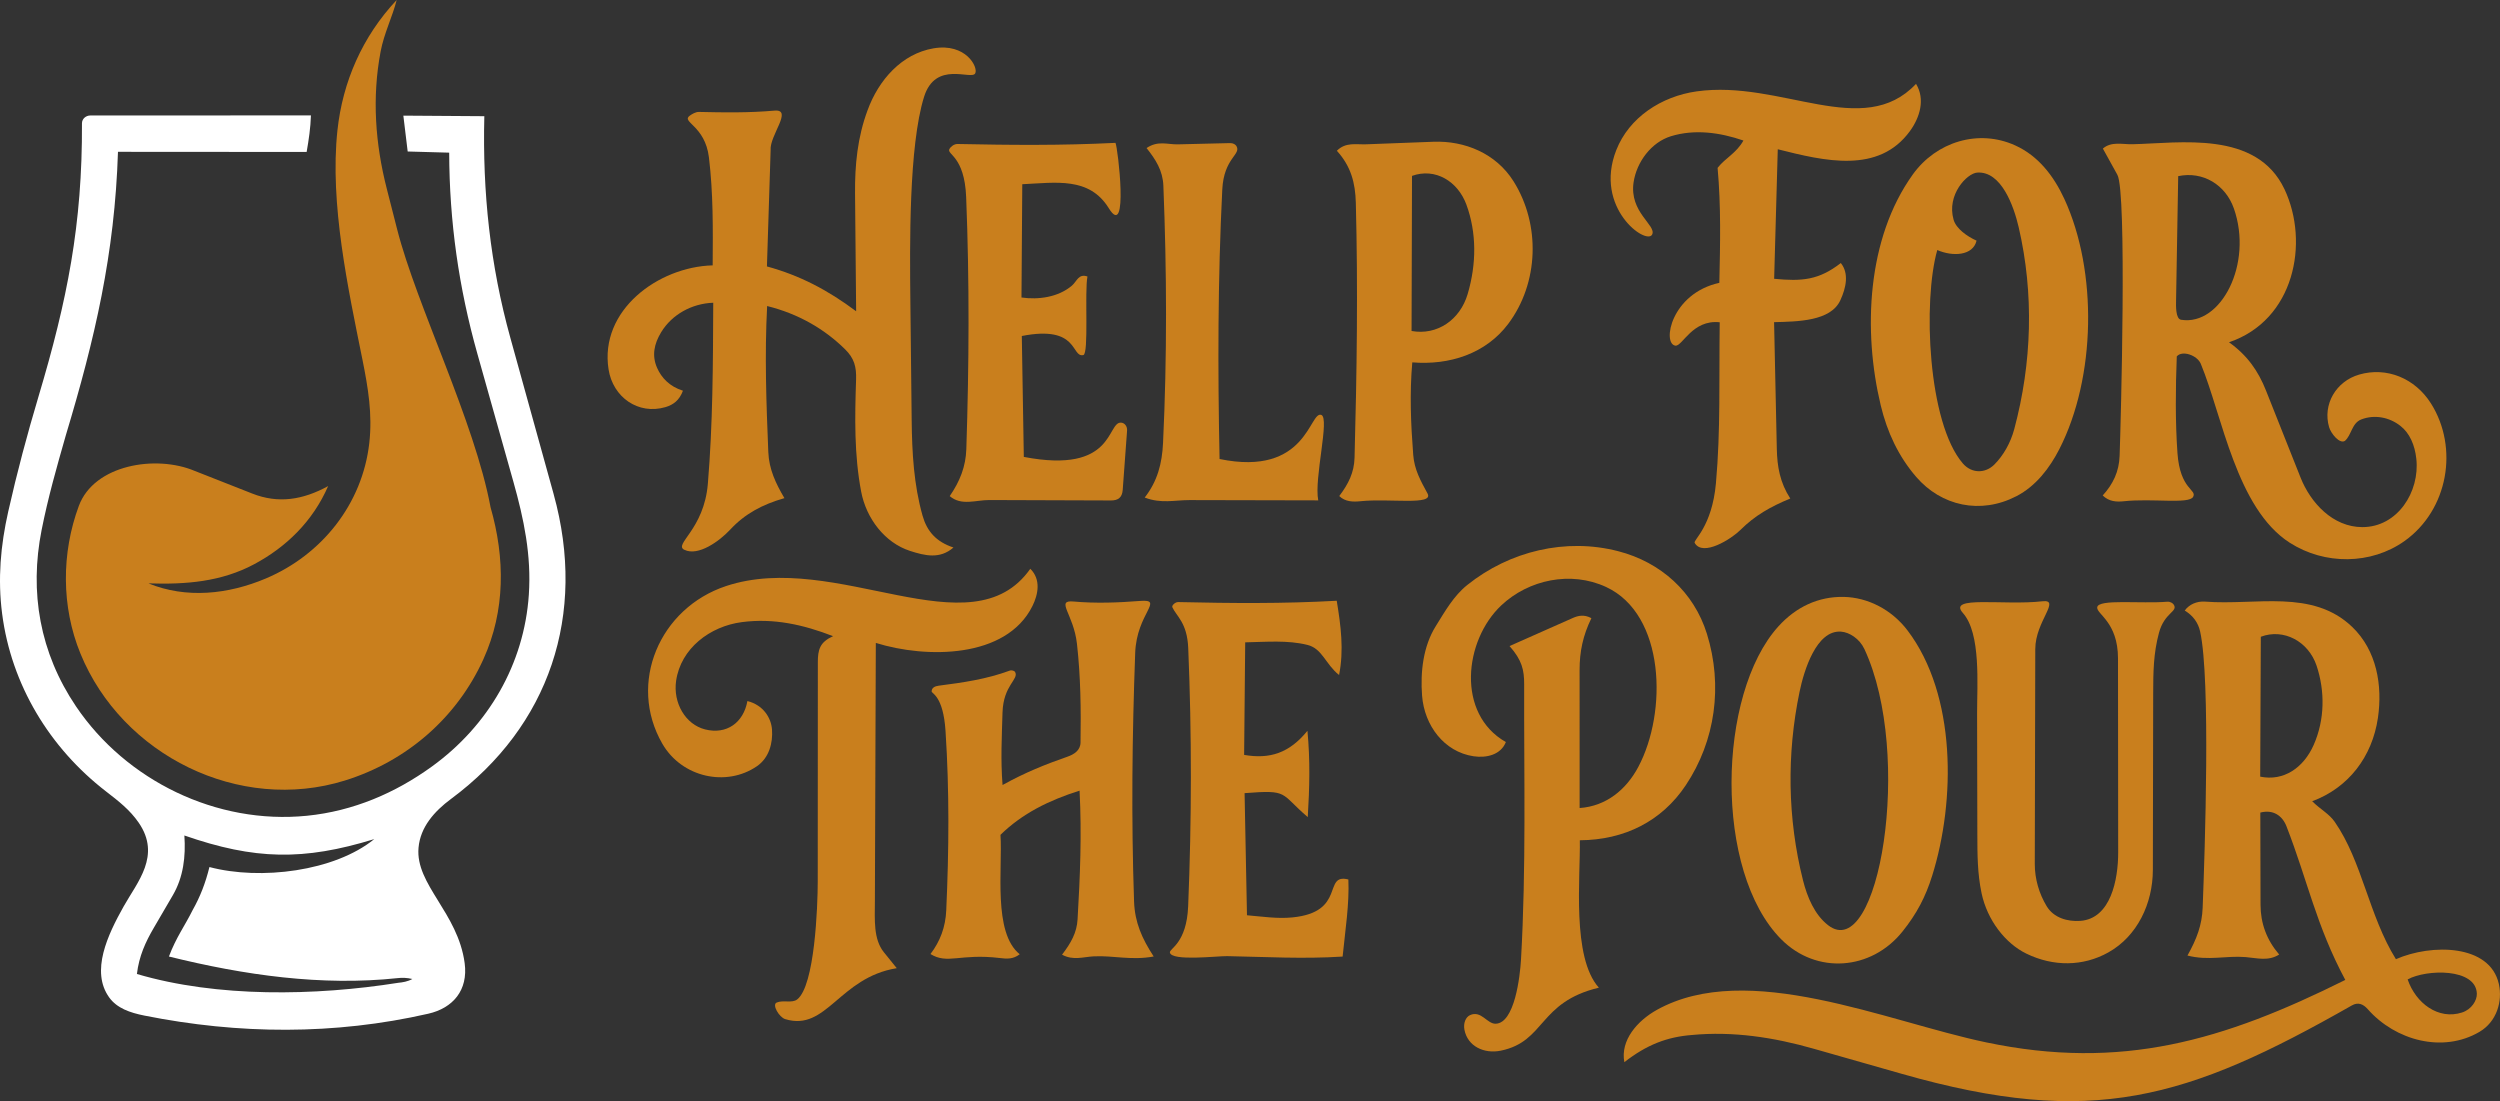
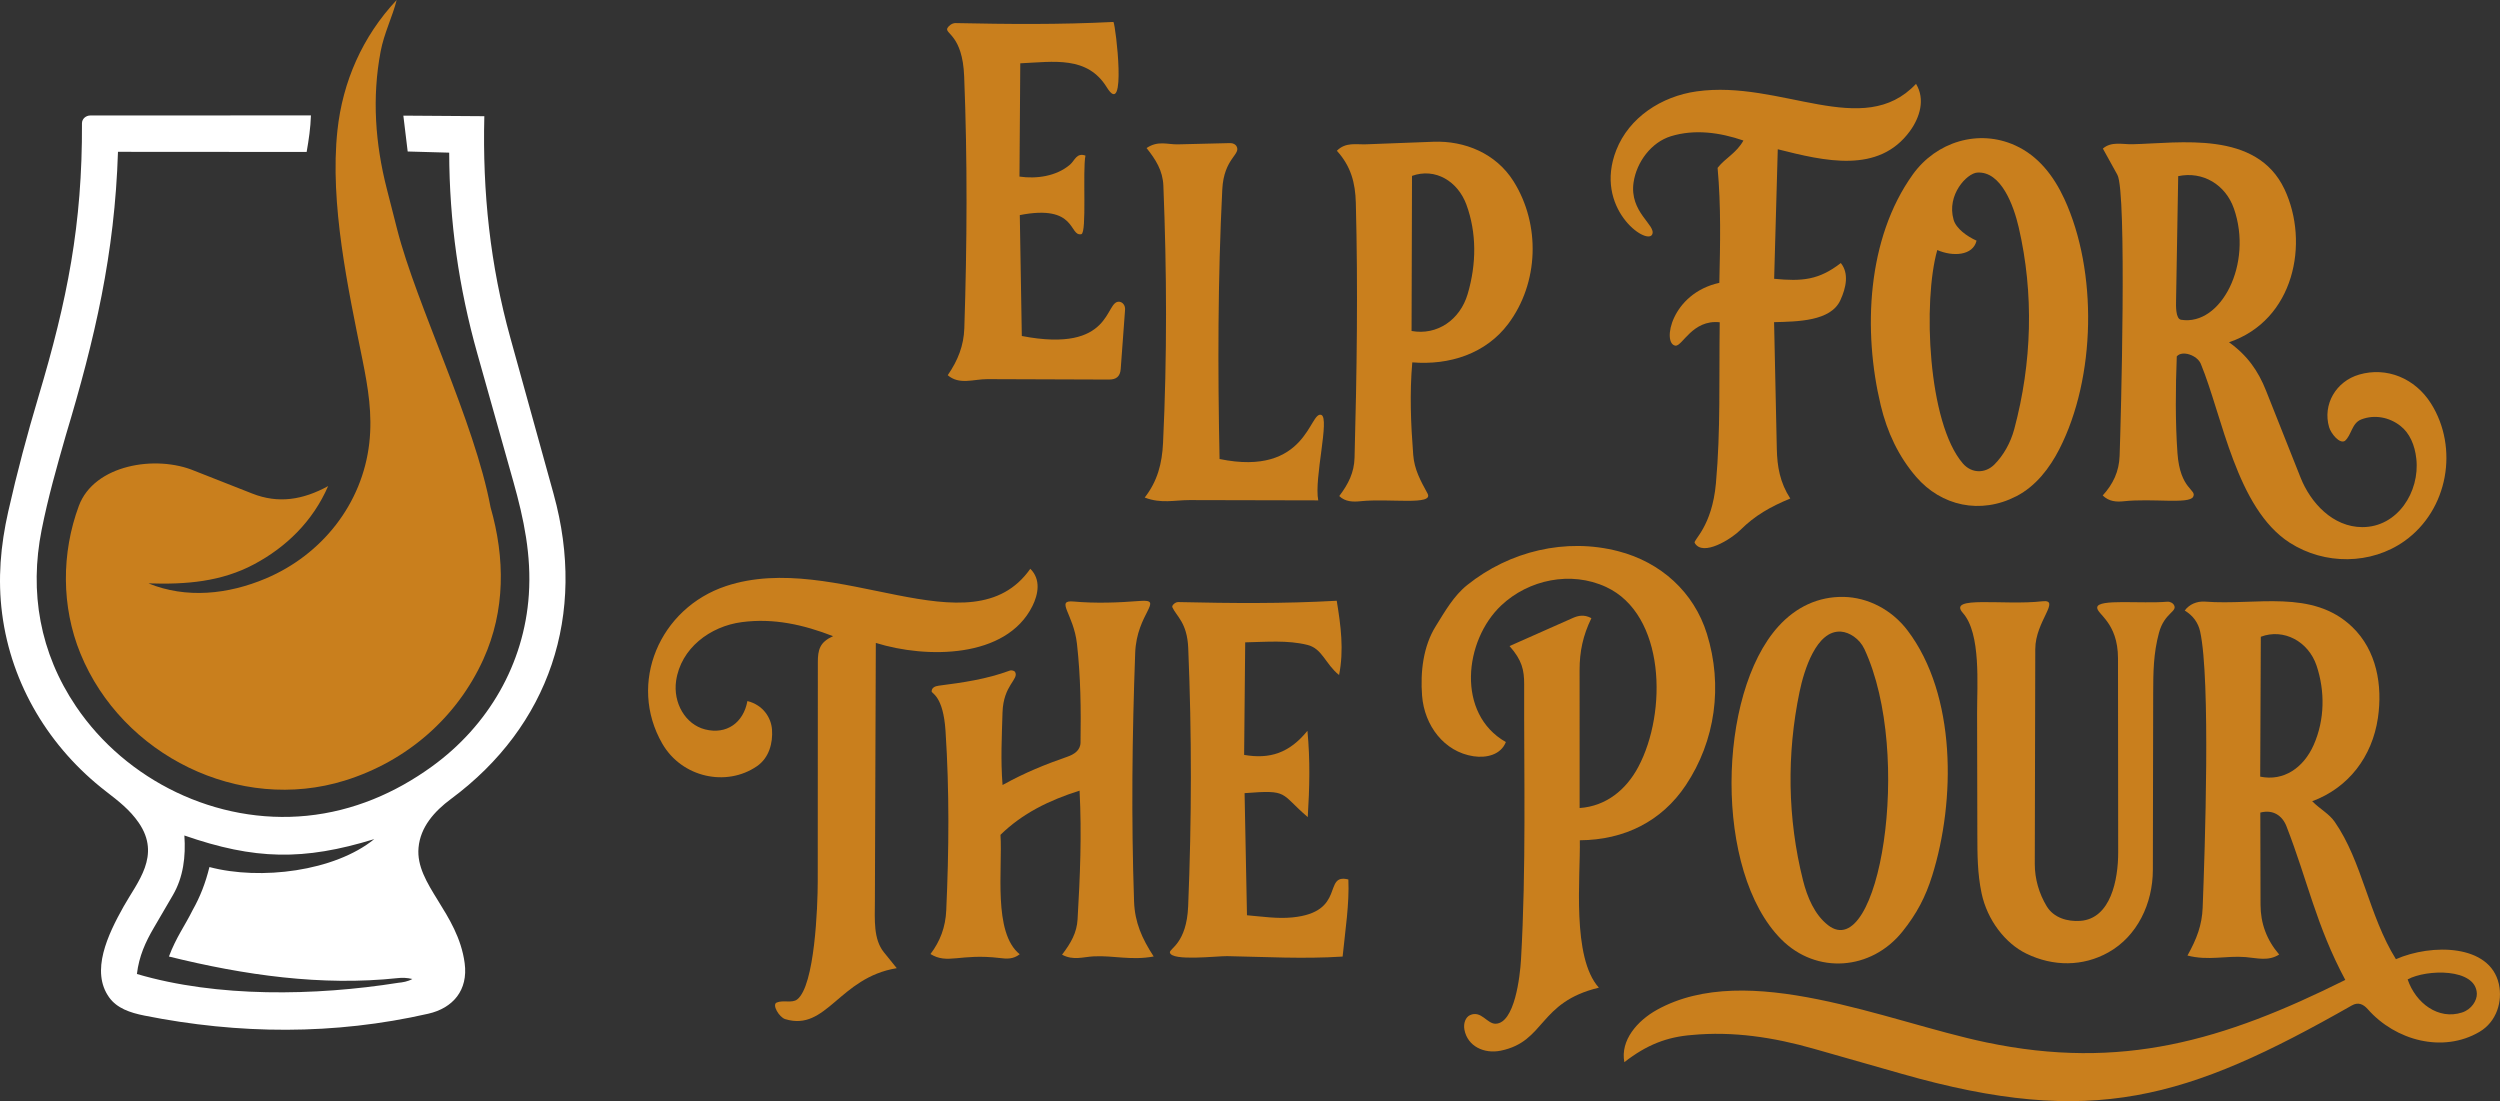
<svg xmlns="http://www.w3.org/2000/svg" id="Layer_2" data-name="Layer 2" viewBox="0 0 1723.22 758.99">
  <rect x="0" y="0" width="1723.22" height="758.99" fill="#333333" stroke="none" />
  <defs>
    <style>
      .cls-1 {
        fill: #c97f1d;
      }

      .cls-2 {
        fill: #fff;
      }
    </style>
  </defs>
  <g id="Layer_1-2" data-name="Layer 1">
    <path class="cls-1" d="M54.34,348.72c10.56-28.5,53.17-35.36,79.79-24.16l39.82,15.67c17.86,7.03,34.67,4.42,52.24-5.18-10.71,24.56-29.07,42.12-50.95,53.84-22.51,12.05-46.79,14.1-72.95,13.22,26.07,10.65,54.86,7.65,80.96-3.38,38.57-16.3,66.52-51.32,71.29-93.29,2.26-19.85-.81-38.14-4.69-57.43-9.93-49.31-22.65-107.6-17.27-158.07,3.57-33.46,17.18-64.77,40.84-89.94-2.93,11.67-8.68,22.85-11.08,35.59-5.97,31.63-3.7,63.31,4.22,94.33l7.22,28.27c13.42,52.53,53.29,132.01,64.36,191.49,10.04,34.99,10.27,71.15-4.94,104.71-18.31,40.4-52.91,70.36-95.42,83.6-72.79,22.69-153.63-17.34-182.33-87.48-13.26-32.41-13.12-69.39-1.11-101.79Z" />
    <path class="cls-2" d="M381.62,340.63c22.99,83.01-2.94,159.8-70.7,210.03-11.59,8.59-21.15,19.41-22.43,33.63-2.29,25.4,27.15,44.79,31.8,79.6,2.5,18.71-8.12,30.98-25.07,34.85-64.7,14.77-130.63,14.3-195.7,1.29-10.01-2-18.91-5.09-24.24-12.49-13-18.05-.99-43.24,9.9-62.66,9.53-16.99,26.03-35.14,10.42-57.82-6.13-8.9-13.92-14.89-22.6-21.6C34.28,515.53,7.8,472.12,1.46,423c-3.09-23.96-1.07-46.91,4.21-70.37,6.12-27.2,13.06-53.14,20.95-79.59,19.71-66.07,30.2-118.28,29.88-188.06-.01-3.11,2.75-5.38,5.77-5.38l152.05-.05c-.3,8.91-1.43,16.37-2.95,25.19l-130.05-.09c-2.22,70.3-15.91,128.83-35.94,195.37-6.32,22.08-12.21,42.73-16.69,65.27-8.52,42.85-1.26,84.65,23.7,121.61,34.61,51.25,96.97,81.63,159.14,75.4,32.02-3.21,60.99-15.7,86.3-34.04,38.73-28.05,63.48-70.57,66.69-118.33,1.83-27.19-3.42-52.2-10.65-77.88l-24.82-88.2c-12.81-45.51-19.3-90.97-19.43-138.63l-28.61-.8-2.99-24.72,55.82.39c-1.32,52.52,4.07,102.73,17.94,152.78l29.85,107.75ZM274.25,677.46c3.35-.33,6.74-.84,9.98-2.66-3.98-.91-7.04-.92-9.98-.61-52.45,5.64-105.96-2.02-157.81-14.87,4.84-13.01,11.21-21.57,16.31-31.94,5.28-9.36,8.88-18.69,11.61-29.74,35.15,9.33,86.26,2.98,113.62-19.26-48.79,15.03-82.45,14.34-130.89-2.49,1,14.56-.7,28.74-7.94,41.15l-13.17,22.56c-5.64,9.66-10.13,19.35-11.61,31.76,55.38,16.35,122.98,15.12,179.89,6.11Z" />
    <g>
      <path class="cls-1" d="M1119.64,732.13c-2.87-15.02,8.93-28.57,22.55-36.11,62.53-34.59,157.64,7.95,226.82,22.47,93.29,19.57,163.56-1.19,247.57-43.04-20.12-37.64-25.82-67.99-40.5-105.79-2.93-7.63-9.43-11.83-18.07-9.55l.15,63.53c.03,12.79,4.16,24.14,12.84,34.3-7.49,4.78-15.14,2.43-23.13,1.77-13.48-1.11-25.61,2.67-40.08-1.07,6.46-11.51,10.03-21.12,10.48-33.01,1.55-40.31,5.51-157.24-1.73-190.28-1.35-6.15-4.86-10.97-10.63-14.52,3.02-4.11,8.15-6.59,14.14-6.13,34.93,2.72,73.81-8.91,101.29,17.43,16.88,16.17,21.02,40.28,17.73,62.73-3.92,26.73-20.25,48.14-45.29,57.43,5.73,5.75,11.56,8.5,15.53,14.22,19.02,27.4,23.47,64.55,42.16,94.65,24.65-10.78,64.86-10.42,70.96,17.11,2.63,11.89-1.38,25.96-13.41,33.01-25.17,14.76-57.85,6-76.94-15.65-3.26-3.7-6.79-4.97-10.94-2.61-113.95,64.85-178.97,84.57-310.06,47.22l-60.95-17.37c-27.55-7.85-55.51-12.16-84.01-9.45-16.99,1.33-30.95,6.64-46.5,18.74ZM1594.77,513.54c7.77-17.56,7.82-37.24,2.06-54.59-5.59-16.81-22.71-26.02-38.48-20.04l-.42,96.42c16.22,3.37,29.92-6.17,36.84-21.8ZM1697.07,697.9c6.62-2.15,10.36-8.33,10.19-13.04-.64-17.63-34.64-16.87-47.7-9.77,5.56,16.37,21.17,28.12,37.5,22.81Z" />
-       <path class="cls-1" d="M471.77,379.02c-7.82-3.82,13.51-13.74,16.15-45.58,3.43-41.31,3.53-81.72,3.71-124.77-14.54.53-28.35,7.9-35.92,20.36-4.88,8.03-6.48,16.09-2.81,24.47,3.01,6.88,8.54,12.86,17.85,15.82-2.4,6.52-6.63,9.72-12.04,11.3-18.78,5.5-36.22-6.8-39.23-26.02-6.39-40.73,34.18-70.68,71.76-71.69.19-25.48.4-49.71-2.58-74.43-2.67-22.09-19.41-24.31-13.2-28.75,1.28-.92,3.85-2.64,6.38-2.58,17.73.42,34.53.63,51.94-.9,13.13-1.15-3.39,17.11-2.59,27.19l-2.55,80.21c22.64,6.16,42,16.31,61.49,30.9l-.75-80.86c-.19-20.09,1.71-39.13,8.66-57.77,7.62-20.85,23.54-38.86,45.41-42.6,22.36-3.83,30.99,13.08,28.75,17.27-2.59,4.86-27.38-9.18-35.28,16.26-10.53,33.88-9.82,102.7-9.41,140.73l.9,82.06c.25,22.54,1.47,44.38,7.47,65.71,3.05,10.85,9.41,18.11,21.33,22.04-9.33,8.13-19.53,5.71-29.96,2.33-17.27-5.6-30.13-22.23-33.66-40.87-4.84-25.54-4.36-51.12-3.5-77.18.29-8.79-1.2-14.64-7.6-20.94-14.28-14.03-32.09-24.41-53.71-29.79-1.77,33.89-.57,66.82.81,100.62.48,11.83,5.07,21.57,11.11,31.8-15.23,4.35-27.3,10.84-37.39,21.71-7.51,8.09-22.11,18.5-31.52,13.91Z" />
      <path class="cls-1" d="M1578.34,374.13c-36.88-23.68-46.44-87.28-61.35-123.34-2.43-5.89-12.82-9.56-16.57-5.12-.84,21.89-1.05,45.08.47,66.59,1.8,25.5,13.56,25,10.81,30.2s-28.02.92-47.84,3.05c-5,.54-10.18.24-14.49-3.99,7.2-7.86,11.26-16.54,11.65-27.19.9-24.84,5.07-181.87-1.52-193.8l-10.01-18.11c5.83-5.11,13.44-2.84,20.4-3,32.5-.72,85.57-9.82,104.81,31.07,17.29,36.74,6.81,90.25-38.28,105.42,12.78,9.15,20.17,19.88,25.48,33.24l23.87,60.08c6.94,17.47,22.29,34.04,42.48,34.11,24.41.08,39.78-24.44,37.3-47.08-1.05-9.64-4.63-17.73-10.96-22.69-7.68-6.02-17.77-7.95-26.87-4.51-6.76,2.56-6.78,10.91-11.43,14.86-3.74,2.23-9.61-5.17-10.86-9.45-4.59-15.68,4.74-31.64,20.73-36.28,18.96-5.5,38.53,2.55,49.49,19.92,19.24,30.49,11.91,73.36-18.23,94.81-23.06,16.42-55.09,16.6-79.07,1.2ZM1503.41,220.41c27.56,4.44,49.71-38.69,36.38-76.7-5.73-16.35-21.31-25.88-38.38-22.3l-1.47,85.61c-.07,3.85-.36,12.78,3.47,13.4Z" />
      <path class="cls-1" d="M1040.51,445.32l43.52-19.31c3.76-1.67,7.87-2.64,12.9.08-5.85,12.06-8.14,22.99-8.14,35.73l.03,95.15c18.43-1.29,32.17-12.77,40.45-28.35,20.04-37.68,18.65-105.04-22.22-124.02-24.23-11.25-53.36-5.08-72.2,12.65-25.76,24.26-31.11,74.81,3.12,94.24-3.45,8.83-13.45,11.13-22.29,9.79-20.26-3.05-33.88-21.19-35.46-41.73-1.26-16.41.78-34.07,9.4-47.9,6.46-10.36,12.36-20.9,21.71-28.39,29.27-23.45,67.92-32.67,104.07-23.33,29.42,7.6,52.21,28.19,61.16,56.97,11.07,35.6,5.91,73.73-14.65,104.47-16.49,24.66-42.14,37.62-72.96,37.82.51,25.32-5.72,80.7,13.13,101.6-41.87,10.01-36.63,37.03-67.59,43.42-11.45,2.36-22.95-2.96-25.09-14.51-.8-4.35.8-8.58,3.87-9.98,7.72-3.5,11.73,6.08,17.66,5.93,13.06-.33,16.81-32.38,17.48-44.23,3.62-63.5,2-125.94,2.18-189.57.03-10.06-1.46-16.76-10.08-26.53Z" />
      <path class="cls-1" d="M563.72,456.74c0-9.07,1.37-14.07,10.5-18.24-20.12-7.8-40.67-12.59-62.89-9.68-22,2.89-42.07,18.14-45.29,40.44-2.2,15.23,6.39,30.1,19.99,33.52,14.88,3.74,26.46-4.69,29.15-19.56,10.88,2.75,16.38,11.49,16.96,19.71.65,9.14-1.96,19.42-10.37,25.2-21.08,14.51-51.82,7.79-65.25-15.53-23.98-41.64-1.94-93.4,43.92-108.63,76.01-25.24,169.05,45.94,209.74-11.91,7.41,7.35,5.51,17.54,1.45,25.71-18.02,36.24-73.02,36.26-107.94,25.39l-.64,178.19c-.05,12.51-1.1,25.99,6.18,35l8.89,11.01c-39.77,6.48-48.28,43.82-76.87,35.12-4.18-1.27-9.3-9.96-5.91-11.42,4.55-1.95,10.5.61,14.1-2.13,12.22-9.29,14.21-64.42,14.22-81.4l.07-150.79Z" />
      <path class="cls-1" d="M1185.4,222.14c-18.92-2.05-25.81,16.78-30.57,16.11-9.3-1.31-2.99-36,30.29-43.29.59-26.77,1.21-52.66-1.2-79.26,5.47-6.96,12.74-9.89,17.81-18.83-16.4-5.65-33.64-7.93-49.85-3.01-13.68,4.15-23.77,17.83-25.86,31.74-3.12,20.77,15.88,29.68,12.8,36.02-3.76,7.74-40.45-18.11-24.74-58.16,8.8-22.44,31.02-37.04,55.38-40.47,58.08-8.18,114.73,33.73,151.23-5.19,6.49,10.58,2.64,23.15-4.15,32.5-21.6,29.72-58.74,20.77-91.15,12.58l-2.49,89.29c19.22,1.88,30.89.88,45.95-10.87,5.74,7.13,3.69,16.94-.34,25.7-6.66,14.5-29.57,14.64-45.66,15.06l1.88,87.39c.26,12.19,2.19,23.26,9.29,34.17-13.78,5.69-24.46,11.78-34.43,21.72-6.05,6.03-25.84,18.71-31.47,8.88-1.15-2.01,11.93-11.03,14.64-41.03,3.31-36.62,2.07-72.15,2.62-111.06Z" />
      <path class="cls-1" d="M1389.92,342c-24.83,12.87-51.86,6.71-69.09-13.26-12.26-14.2-20.05-30.87-24.5-49.48-12.25-51.14-9.57-114.8,22.14-159,16.16-22.52,45.24-31.54,70.59-20.03,16,7.26,26.59,21.14,33.87,36.89,23.01,49.83,21.75,123.18-3.43,172.43-6.63,12.96-16.11,25.48-29.57,32.46ZM1352.96,319.44c6.1,7.07,15.51,7.01,21.77.72s11.16-14.97,13.69-24.43c12.18-45.55,13.68-93.2,3.03-139.13-3.4-14.68-12.02-38.73-28.54-37.64-7.09.47-21.26,15.28-16.32,32.49,1.76,6.15,9.22,11.45,15.83,14.44-2.46,10.44-16.41,11.12-27.07,6.46-10,35.11-6.58,119.05,17.62,147.09Z" />
      <path class="cls-1" d="M689.17,660.35c-27.54-3.27-35.93,4.58-47.8-2.74,6.6-8.73,10.35-18.41,10.87-30.12,1.87-41.57,2.21-82.21-.5-123.69-1.59-24.3-9.57-25.66-9.57-27.21,0-2.55,2.28-3.62,4.87-3.95,16.89-2.18,32.91-4.47,48.93-10.38,1.42-.52,3.26.16,3.67.85,3.01,5.11-8.08,8.97-8.62,28.1-.47,16.72-1.36,32.42.03,49.89,15.5-8.6,29.33-14.15,44.67-19.5,4.42-1.54,9-4.22,9.08-9.8.35-23.01.09-45.33-2.46-68.04-2.32-20.63-15.1-30.29-2.33-29.14,15.2,1.37,30.52.8,45.73-.39,17.26-1.35-2.25,8.31-3.26,35.78-2.1,57.34-2.75,113.93-.78,171.34.5,14.49,5.46,25.57,13.53,37.95-15.58,2.86-27.66-.78-41.31-.1-7.3.36-14.1,3.03-21.86-1.15,6.19-8.11,10.17-15.14,10.7-24.34,1.74-29.67,2.93-58.29,1.38-88.72-21.09,6.65-39.47,15.71-54.52,30.45,1.53,23.48-5.3,67.42,13.27,82.32-4.66,3.57-9.02,3.16-13.73,2.6Z" />
      <path class="cls-1" d="M1311.23,642.25c-21.45,26.66-59.13,29.59-83.39,5.26-46.59-46.72-44.25-169.15-1.99-215.78,12.05-13.3,27.47-20.64,45.01-20.29,16.54.33,33.06,8.68,44.06,23.22,33.64,44.48,33.09,117.28,16.91,168.94-4.56,14.58-10.57,26.18-20.6,38.65ZM1285.04,447.27c-3.26-6.98-10.3-11.53-16.16-11.9-16.91-1.06-25.39,26.74-28.44,41.38-8.96,42.99-8.36,87.42,2.35,130.03,2.93,11.69,8.02,23.72,17.22,30.9,35.03,27.37,59.14-117.35,25.04-190.42Z" />
      <path class="cls-1" d="M1498.26,416.65c3.39,4.98-6.26,5.31-10.09,19.48s-3.98,27.18-4,41.61l-.23,121.91c-.04,23.12-10.7,45.65-30.69,56.84-17.41,9.75-37.91,9.9-56.55.81-14.52-7.08-26.93-23.13-30.83-41.64-2.89-13.69-2.88-26.96-2.91-40.93l-.17-83.04c-.04-19.71,2.79-55.04-9.81-69.19-10.88-12.22,28.3-5.02,54.7-8.04,13.3-1.52-4.75,13.69-4.79,32.89l-.34,148.05c-.02,10.5,2.96,20.51,8.16,29.18,4.93,8.22,14.55,10.76,23.18,10.17,21.03-1.46,26.17-28.45,26.15-47.09l-.13-133.86c-.03-25.16-14.87-30.47-14.33-35.2.67-5.92,30.31-2.33,48.27-3.84,2.11-.18,3.83,1.05,4.4,1.89Z" />
      <path class="cls-1" d="M983.98,340.18c4.61,8.44-26.28,3.22-46.04,5.29-5.33.56-10.72.44-14.81-3.55,6.33-8.34,10.26-16.23,10.54-26.4,1.6-58.91,2.4-116.71.88-175.75-.36-13.87-3.41-25.2-13.07-35.85,6.15-6.11,13.04-4.19,20.4-4.46l46.12-1.75c21.7-.82,43.17,8.07,55.21,27.18,18.74,29.74,17.59,70.08-3.61,98.34-15.42,20.55-40.49,28.66-66.13,26.54-1.89,21.44-1,42.5.64,63.76.79,10.2,5.09,17.86,9.88,26.65ZM1011.63,202.71c6.17-20.83,6.22-42.33-.83-61.59-5.92-16.18-21.48-25.65-37.52-19.89l-.31,106.91c17.56,3.19,33.37-7.58,38.66-25.42Z" />
-       <path class="cls-1" d="M704.32,231.6l1.38,83.34c63.05,12.13,57.04-24.36,67.1-23.62,2.21.16,4.31,2.28,4.07,5.54l-3,40.82c-.38,5.12-3.01,7.3-8.07,7.28l-83.84-.29c-9.51-.03-19.27,4.19-27.33-2.71,7.09-10.26,11.06-20.52,11.44-32.37,1.9-58.26,2.2-115.47-.11-173.71-1.13-28.52-13.56-29.27-11.56-33.17.71-1.38,3.11-3.51,5.62-3.46,36.3.75,71.11,1.11,108.86-.78,1.6,2.99,9.25,67.52-4.62,45.04-13.44-21.78-36.5-17.59-59.62-16.53l-.55,78.08c11.55,1.68,25.35-.11,34.85-8.26,3.3-2.83,4.46-8.38,10.63-6.22-2.08,10.15,1.06,53.3-2.83,54.16-8.62,1.92-2.86-20.92-42.43-13.14Z" />
+       <path class="cls-1" d="M704.32,231.6c63.05,12.13,57.04-24.36,67.1-23.62,2.21.16,4.31,2.28,4.07,5.54l-3,40.82c-.38,5.12-3.01,7.3-8.07,7.28l-83.84-.29c-9.51-.03-19.27,4.19-27.33-2.71,7.09-10.26,11.06-20.52,11.44-32.37,1.9-58.26,2.2-115.47-.11-173.71-1.13-28.52-13.56-29.27-11.56-33.17.71-1.38,3.11-3.51,5.62-3.46,36.3.75,71.11,1.11,108.86-.78,1.6,2.99,9.25,67.52-4.62,45.04-13.44-21.78-36.5-17.59-59.62-16.53l-.55,78.08c11.55,1.68,25.35-.11,34.85-8.26,3.3-2.83,4.46-8.38,10.63-6.22-2.08,10.15,1.06,53.3-2.83,54.16-8.62,1.92-2.86-20.92-42.43-13.14Z" />
      <path class="cls-1" d="M859.51,630.88c11.18.96,20.89,2.48,31.16,1.5,37.6-3.59,20.8-30.67,38.74-26.17.75,16.76-2.14,35.03-3.96,53.14-27.18,1.74-52.74.22-79.56-.3-6.82-.13-38.31,3.68-39.5-2.47-.53-2.72,11.53-6.12,12.59-31.85,2.44-59.62,2.53-118.49.05-178.07-.73-17.52-8.14-21.86-10.97-28.14-.5-1.11,1.92-3.57,4.07-3.52,36.7.82,71.97,1.17,109.26-.91,2.82,17.18,5.05,33.91,1.61,51.22-9.62-7.84-11.52-18.25-21.86-20.8-13.68-3.38-27.98-2.05-42.84-1.75l-.74,77.58c17.67,3.04,31.05-1.16,43.64-16.6,1.96,20.83,1.45,39.02.22,59.48-19.47-16.64-12.67-18.92-43.55-16.52l1.65,84.18Z" />
      <path class="cls-1" d="M840.62,316.39c60.45,12.46,61.88-33.41,70.14-30.4,5.96,2.17-5.1,43.8-2.11,58.91l-88.64-.2c-10.29-.02-19.61,2.62-30.97-1.75,8.77-11.24,11.96-23.35,12.64-37.71,2.81-59.31,2.59-117.97.22-177.25-.42-10.42-5.29-18.07-11.59-25.94,7.88-5.36,14.5-2.38,21.57-2.55l36.01-.87c2.19-.05,3.74,1.02,4.35,2.02,3.55,5.89-8.65,8.13-9.74,29.98-3.1,62.15-3.15,123.37-1.87,185.76Z" />
    </g>
  </g>
</svg>